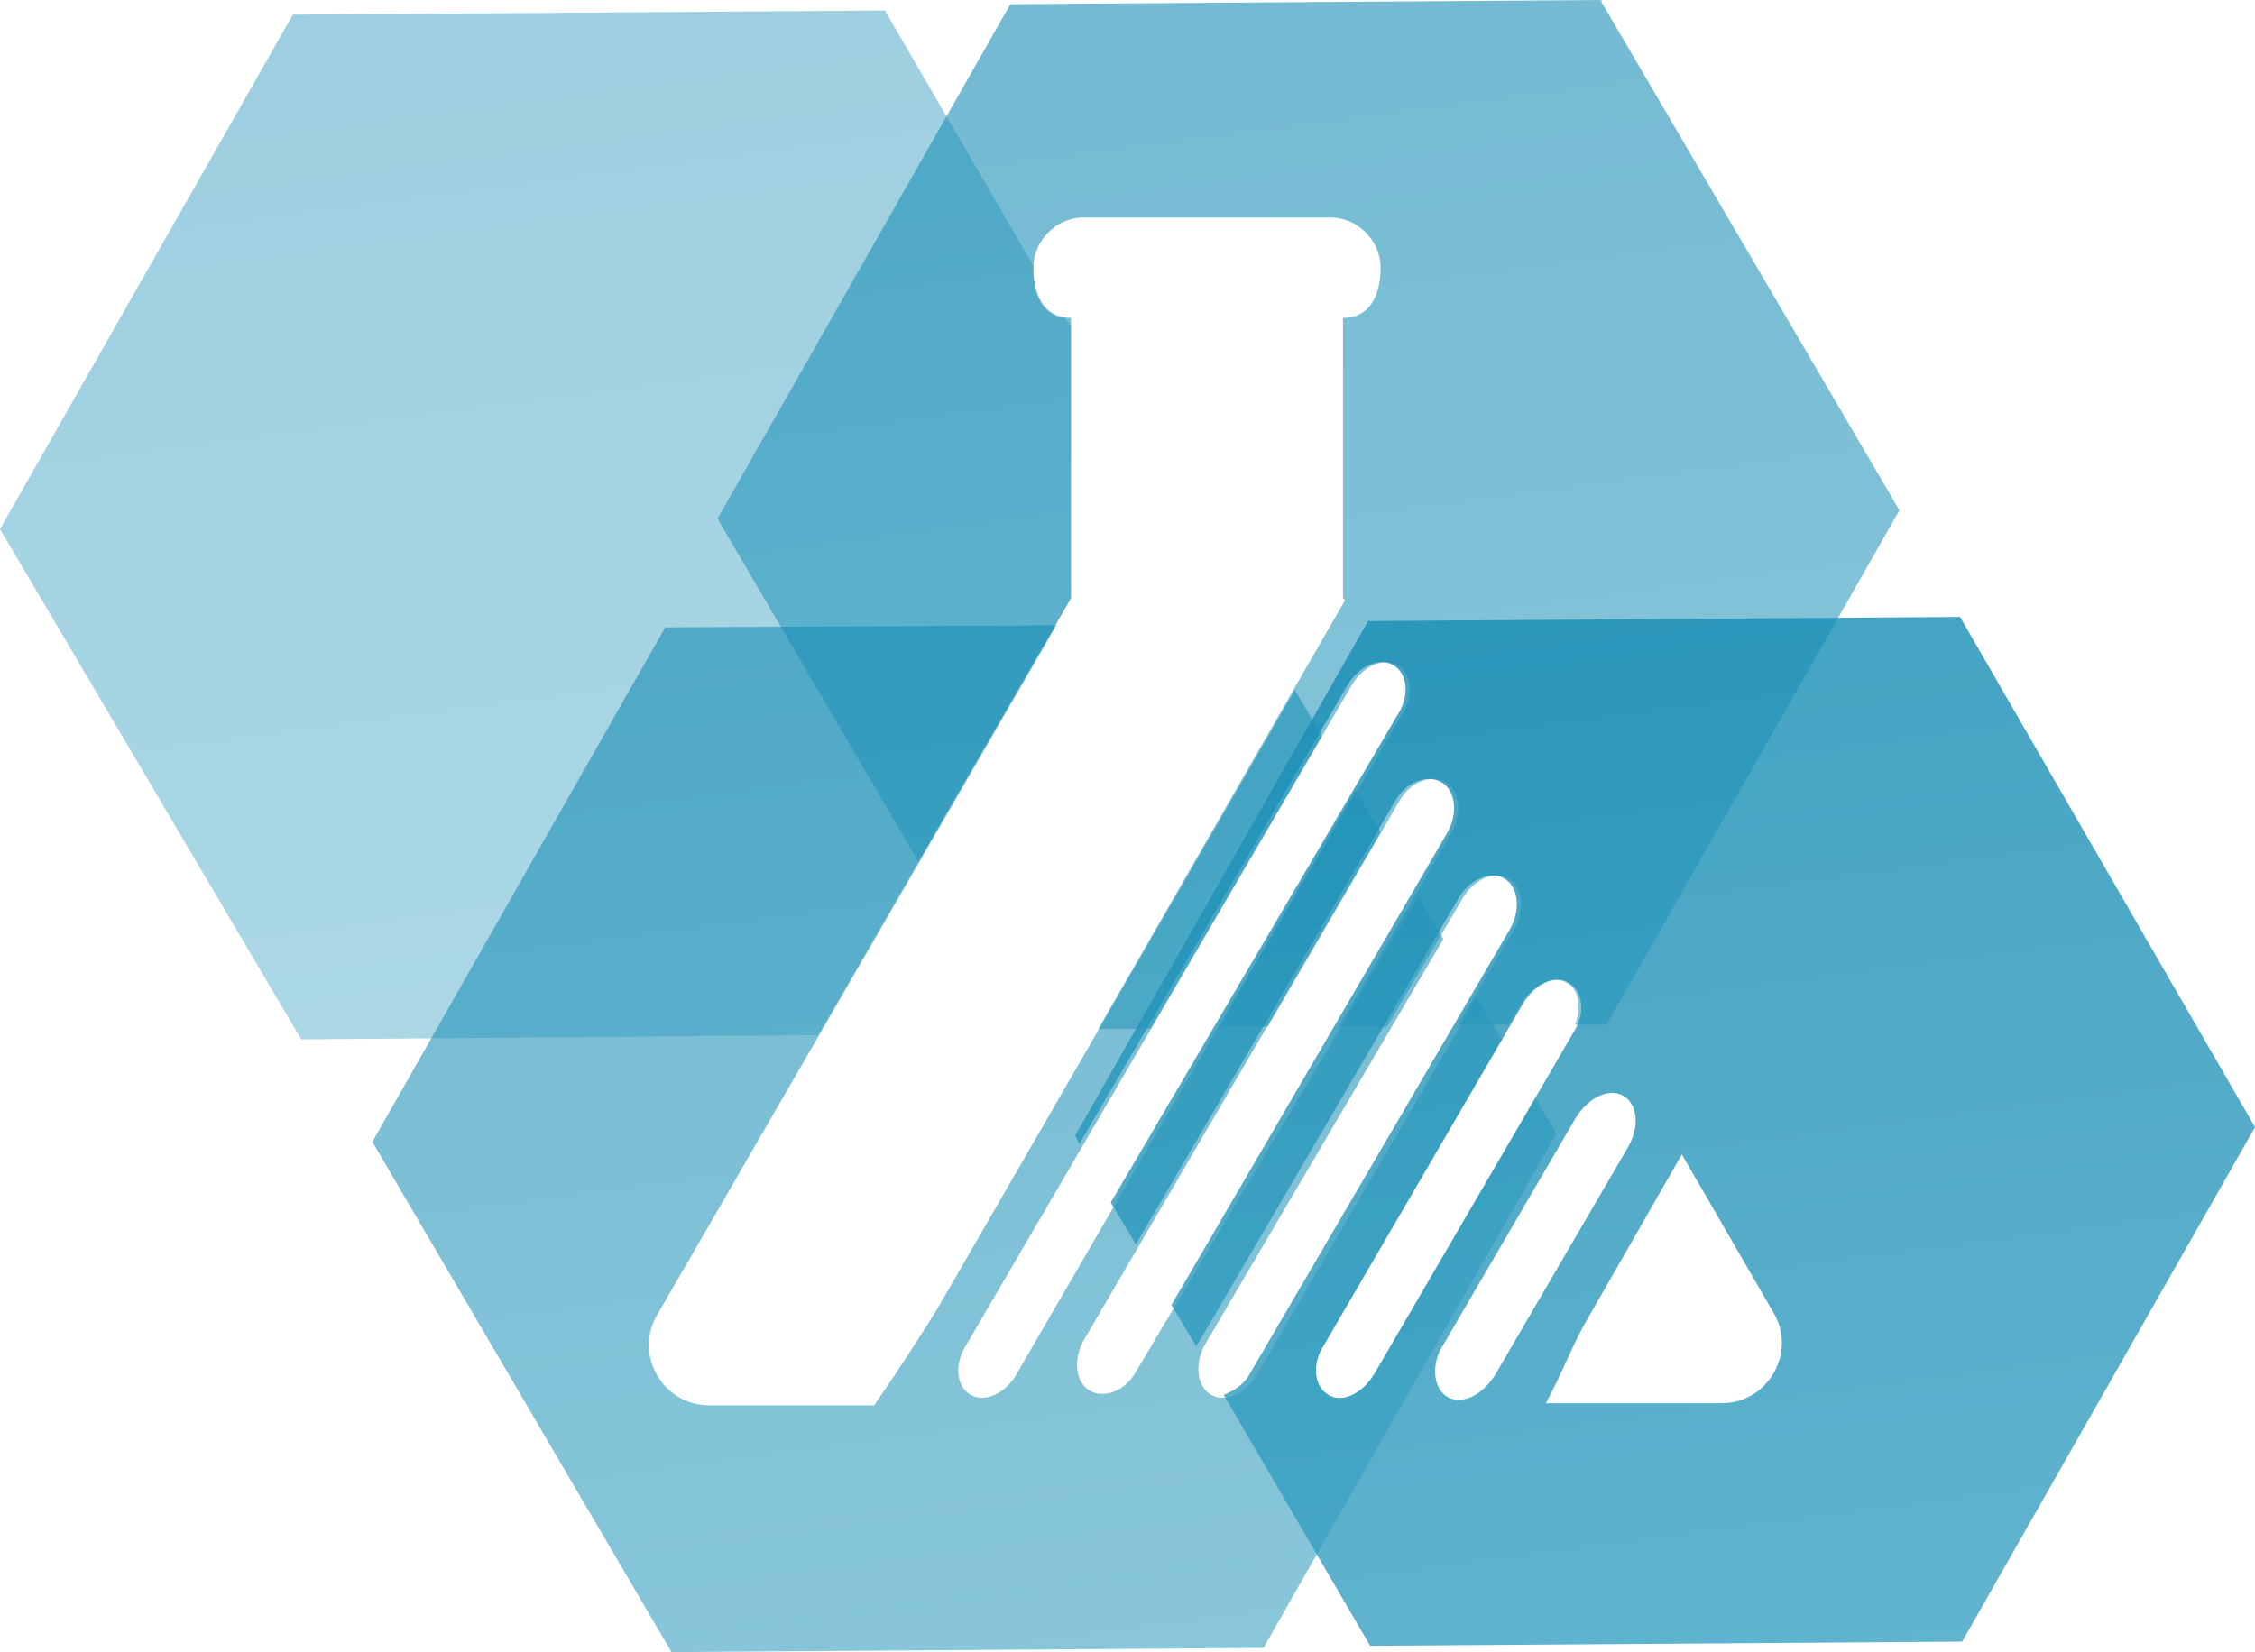
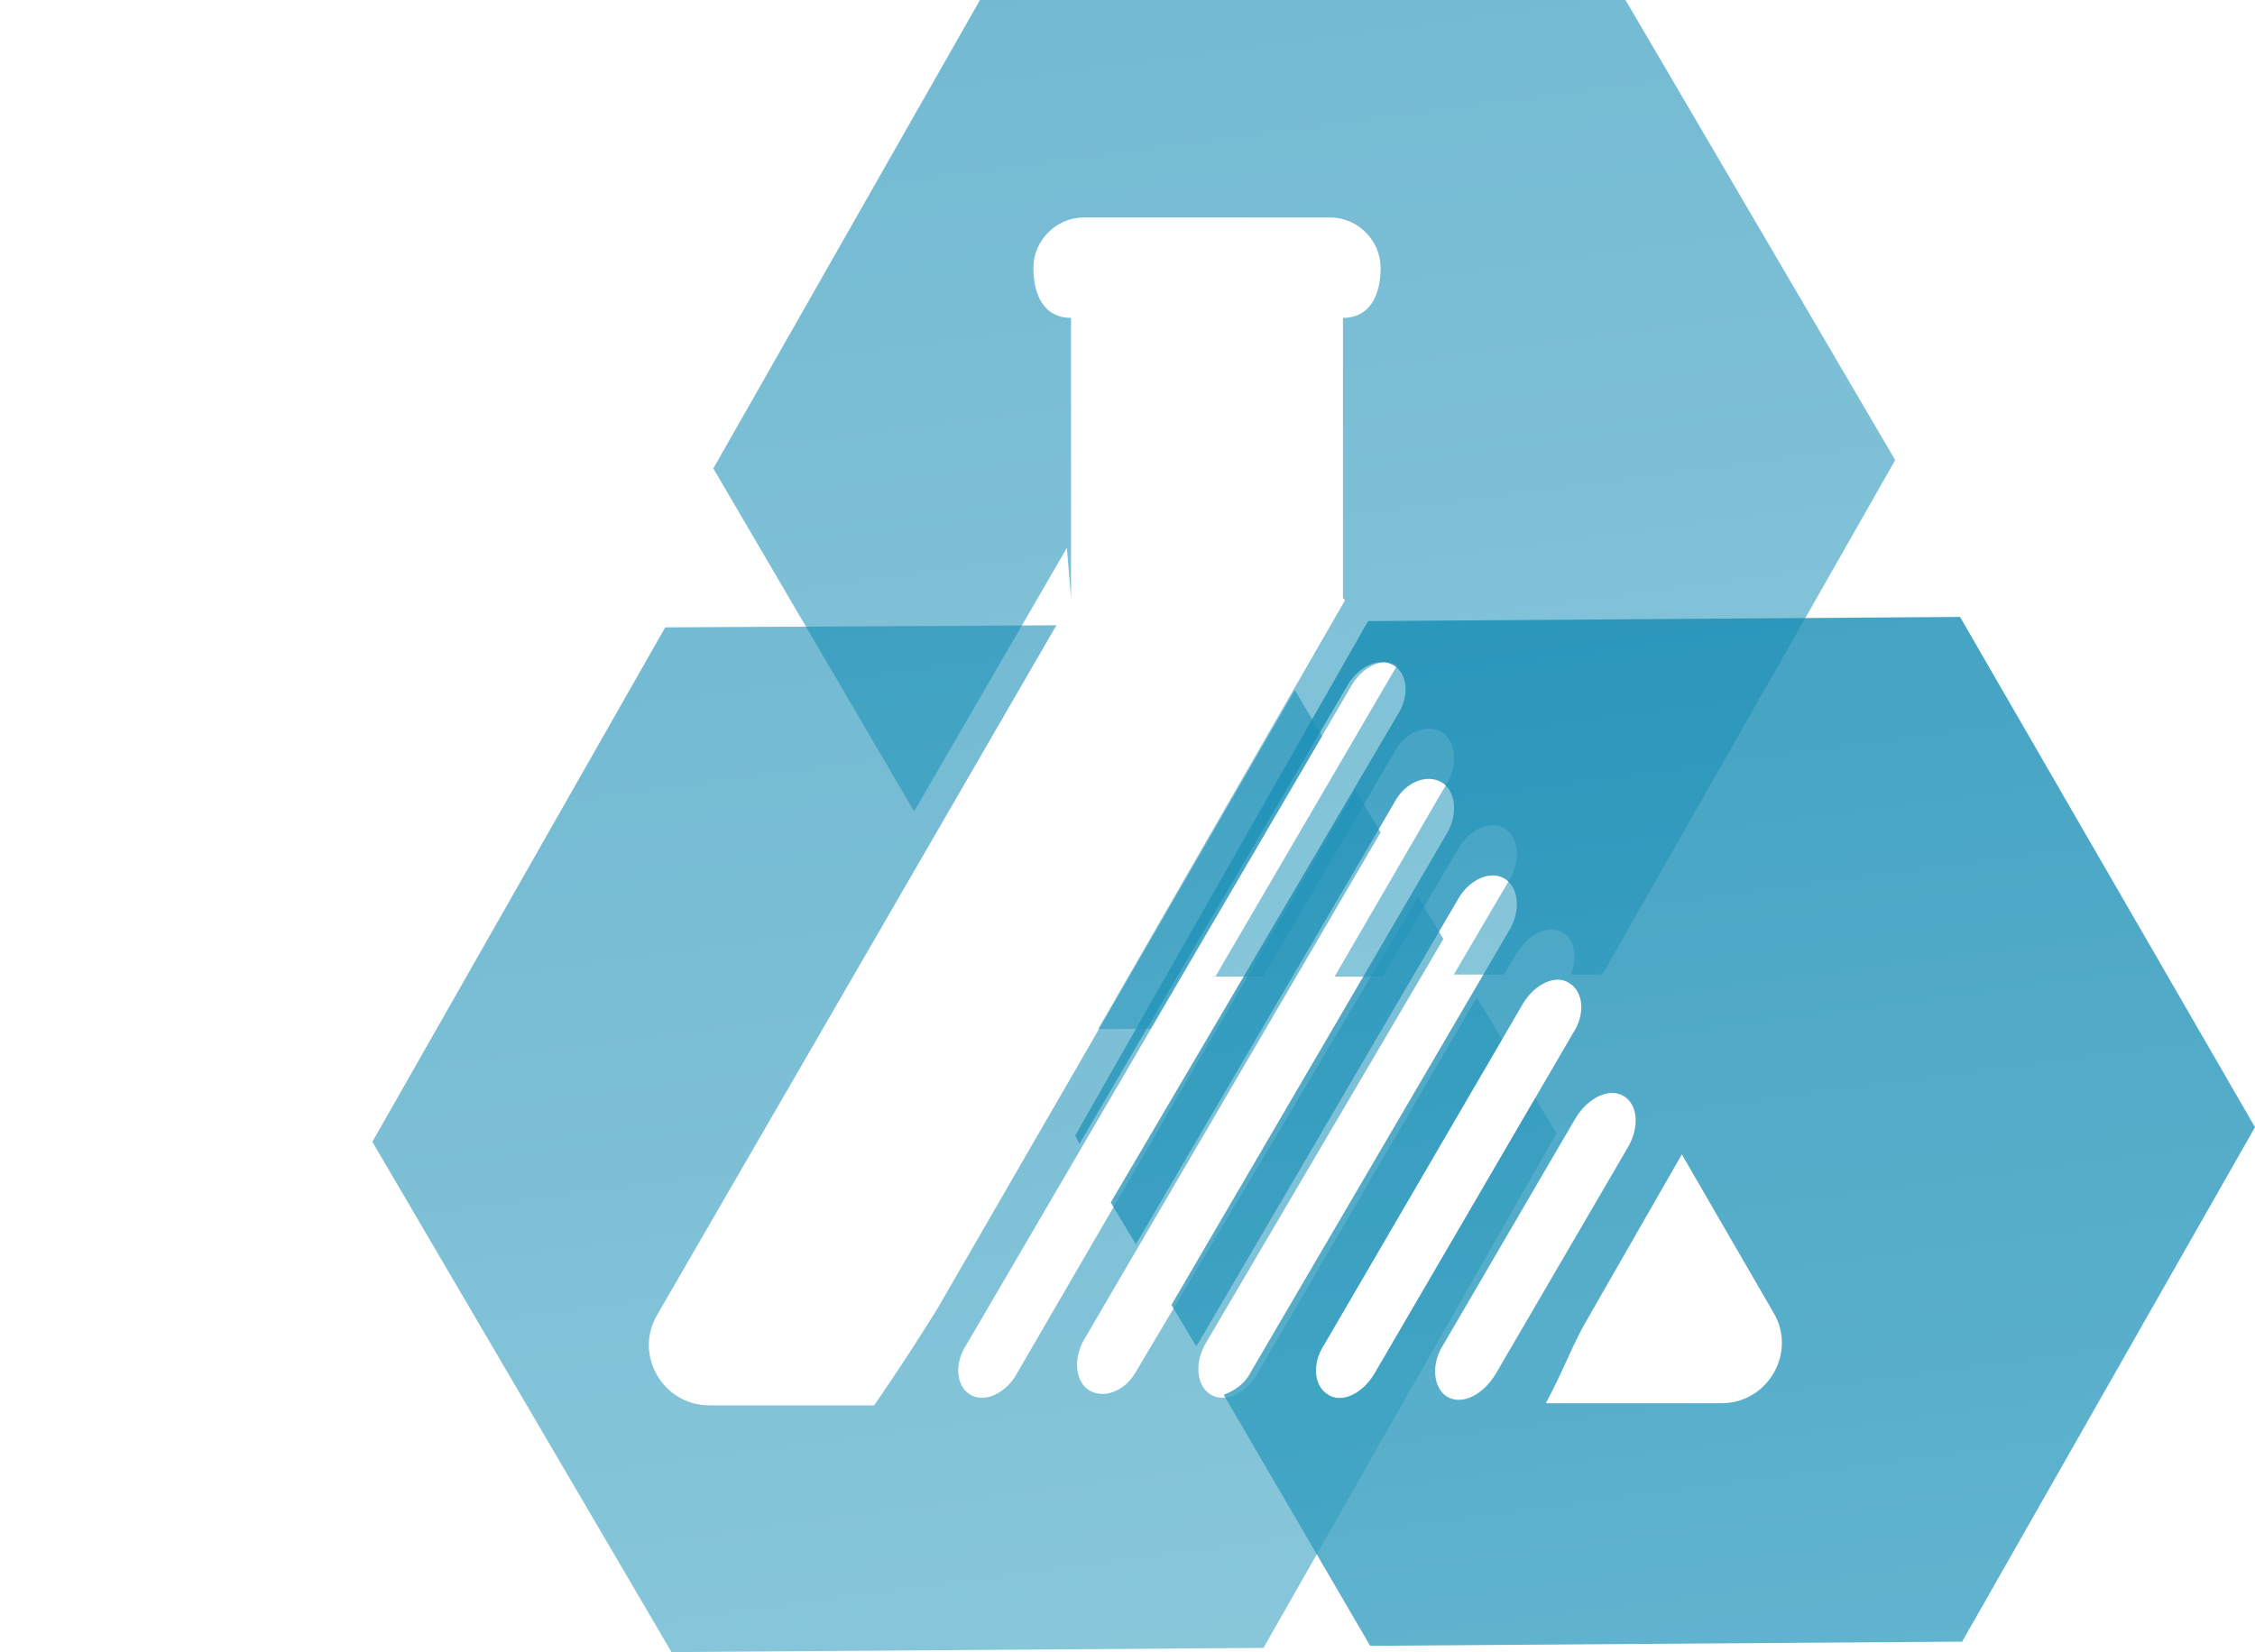
<svg xmlns="http://www.w3.org/2000/svg" enable-background="new 0 0 589 194" xml:space="preserve" viewBox="0 0 107.8 79" height="100%" width="100%" version="1.1" y="0px" x="0px">
  <g transform="translate(-57.7,-66.3)">
    <linearGradient id="d" y2="35.42" gradientUnits="userSpaceOnUse" x2="112.9" y1="176.8" x1="131.7">
      <stop stop-color="#63BAD2" offset="0" />
      <stop stop-color="#007FAC" offset="1" />
    </linearGradient>
-     <path opacity=".6" fill="url(#d)" d="m108.9 94.9v-13.4c-1.3 0-1.8-1.1-1.8-2.4s1.1-2.4 2.4-2.4h11.8c1.3 0 2.4 1.1 2.4 2.4s-0.5 2.4-1.8 2.4v13.4l0.1 0.1-11.8 20.5h2.5l9.6-16.4c0.5-0.9 1.5-1.4 2.2-1s0.8 1.5 0.2 2.4l-8.7 14.9h2.3l6.3-10.8c0.5-0.9 1.5-1.3 2.2-0.9s0.8 1.5 0.3 2.4l-5.4 9.3h2.3l3.6-6.1c0.5-0.9 1.5-1.4 2.2-1s0.8 1.5 0.3 2.4l-2.7 4.6h2.4l0.6-1c0.6-1 1.6-1.4 2.2-1 0.6 0.3 0.7 1.2 0.4 2h1.5l14-24.6-14.3-24.4-28.2 0.2-14 24.6 9.6 16.4 7.3-12.6z" />
+     <path opacity=".6" fill="url(#d)" d="m108.9 94.9v-13.4c-1.3 0-1.8-1.1-1.8-2.4s1.1-2.4 2.4-2.4h11.8c1.3 0 2.4 1.1 2.4 2.4s-0.5 2.4-1.8 2.4v13.4l0.1 0.1-11.8 20.5h2.5l9.6-16.4c0.5-0.9 1.5-1.4 2.2-1l-8.7 14.9h2.3l6.3-10.8c0.5-0.9 1.5-1.3 2.2-0.9s0.8 1.5 0.3 2.4l-5.4 9.3h2.3l3.6-6.1c0.5-0.9 1.5-1.4 2.2-1s0.8 1.5 0.3 2.4l-2.7 4.6h2.4l0.6-1c0.6-1 1.6-1.4 2.2-1 0.6 0.3 0.7 1.2 0.4 2h1.5l14-24.6-14.3-24.4-28.2 0.2-14 24.6 9.6 16.4 7.3-12.6z" />
    <linearGradient id="c" y2="36.43" gradientUnits="userSpaceOnUse" x2="76.67" y1="176.6" x1="95.24">
      <stop stop-color="#63BAD2" offset="0" />
      <stop stop-color="#007FAC" offset="1" />
    </linearGradient>
-     <path opacity="0.42" fill="url(#c)" d="m108.9 94.9v-13l-0.3-0.4c-1.1-0.1-1.5-1.1-1.5-2.3v-0.2l-7.1-12.2-28.3 0.2-14 24.6 14.4 24.4 24.7-0.2 12.1-20.9z" />
    <linearGradient id="b" y2="64.9" gradientUnits="userSpaceOnUse" x2="130.1" y1="206.3" x1="148.8">
      <stop stop-color="#63BAD2" offset="0" />
      <stop stop-color="#007FAC" offset="1" />
    </linearGradient>
    <path opacity=".8" fill="url(#b)" d="m151.4 95.8-28.3 0.2-14 24.6 0.2 0.4 12.8-21.9c0.5-0.9 1.5-1.4 2.2-1s0.8 1.5 0.2 2.4l-13.7 23.3 1.2 2 12.4-21.2c0.5-0.9 1.5-1.3 2.2-0.9s0.8 1.5 0.3 2.4l-13.2 22.6 1.2 2c0-0.1 0.1-0.2 0.1-0.2l12.4-21.2c0.5-0.9 1.5-1.4 2.2-1s0.8 1.5 0.3 2.4l-12.4 21.2c-0.3 0.6-0.8 0.9-1.3 1.1l7 12 28.3-0.2 14-24.6-14.1-24.4zm-28 36.2c-0.6 1-1.6 1.4-2.2 1-0.7-0.4-0.8-1.5-0.2-2.4l9.5-16.3c0.6-1 1.6-1.4 2.2-1 0.7 0.4 0.8 1.5 0.2 2.4l-9.5 16.3zm3.5 1.1c-0.7-0.4-0.8-1.6-0.2-2.5l6.3-10.8c0.6-1 1.6-1.5 2.3-1.1s0.8 1.5 0.2 2.5l-6.3 10.8c-0.6 1-1.6 1.5-2.3 1.1zm13.1 0.3h-8.4c0.9-1.7 1.1-2.4 1.8-3.7l4.7-8.2 4.4 7.6c1.1 1.9-0.3 4.3-2.5 4.3z" />
    <linearGradient id="a" y2="65.1" gradientUnits="userSpaceOnUse" x2="96.43" y1="206.5" x1="115.2">
      <stop stop-color="#63BAD2" offset="0" />
      <stop stop-color="#007FAC" offset="1" />
    </linearGradient>
    <path opacity=".6" fill="url(#a)" d="m131.1 118.8-7.7 13.2c-0.6 1-1.6 1.4-2.2 1-0.7-0.4-0.8-1.5-0.2-2.4l8.5-14.6-1.2-2-10.5 18c-0.5 0.9-1.5 1.4-2.2 1s-0.8-1.5-0.3-2.4l11.4-19.4-1.2-2-13.5 22.7c-0.5 0.9-1.5 1.3-2.2 0.9s-0.8-1.5-0.3-2.4l14.2-24.3-1.2-2-16.2 27.9c-0.5 0.9-1.5 1.4-2.2 1s-0.8-1.5-0.2-2.4l17-29.1-1.3-2.2-17.1 29.6c-1.8 2.9-3.1 4.7-3 4.6h-7.9c-2.2 0-3.6-2.4-2.5-4.3l19.1-33-18.7 0.1-14 24.6 14.3 24.4 28.3-0.2 14-24.6-1-1.7z" />
  </g>
</svg>